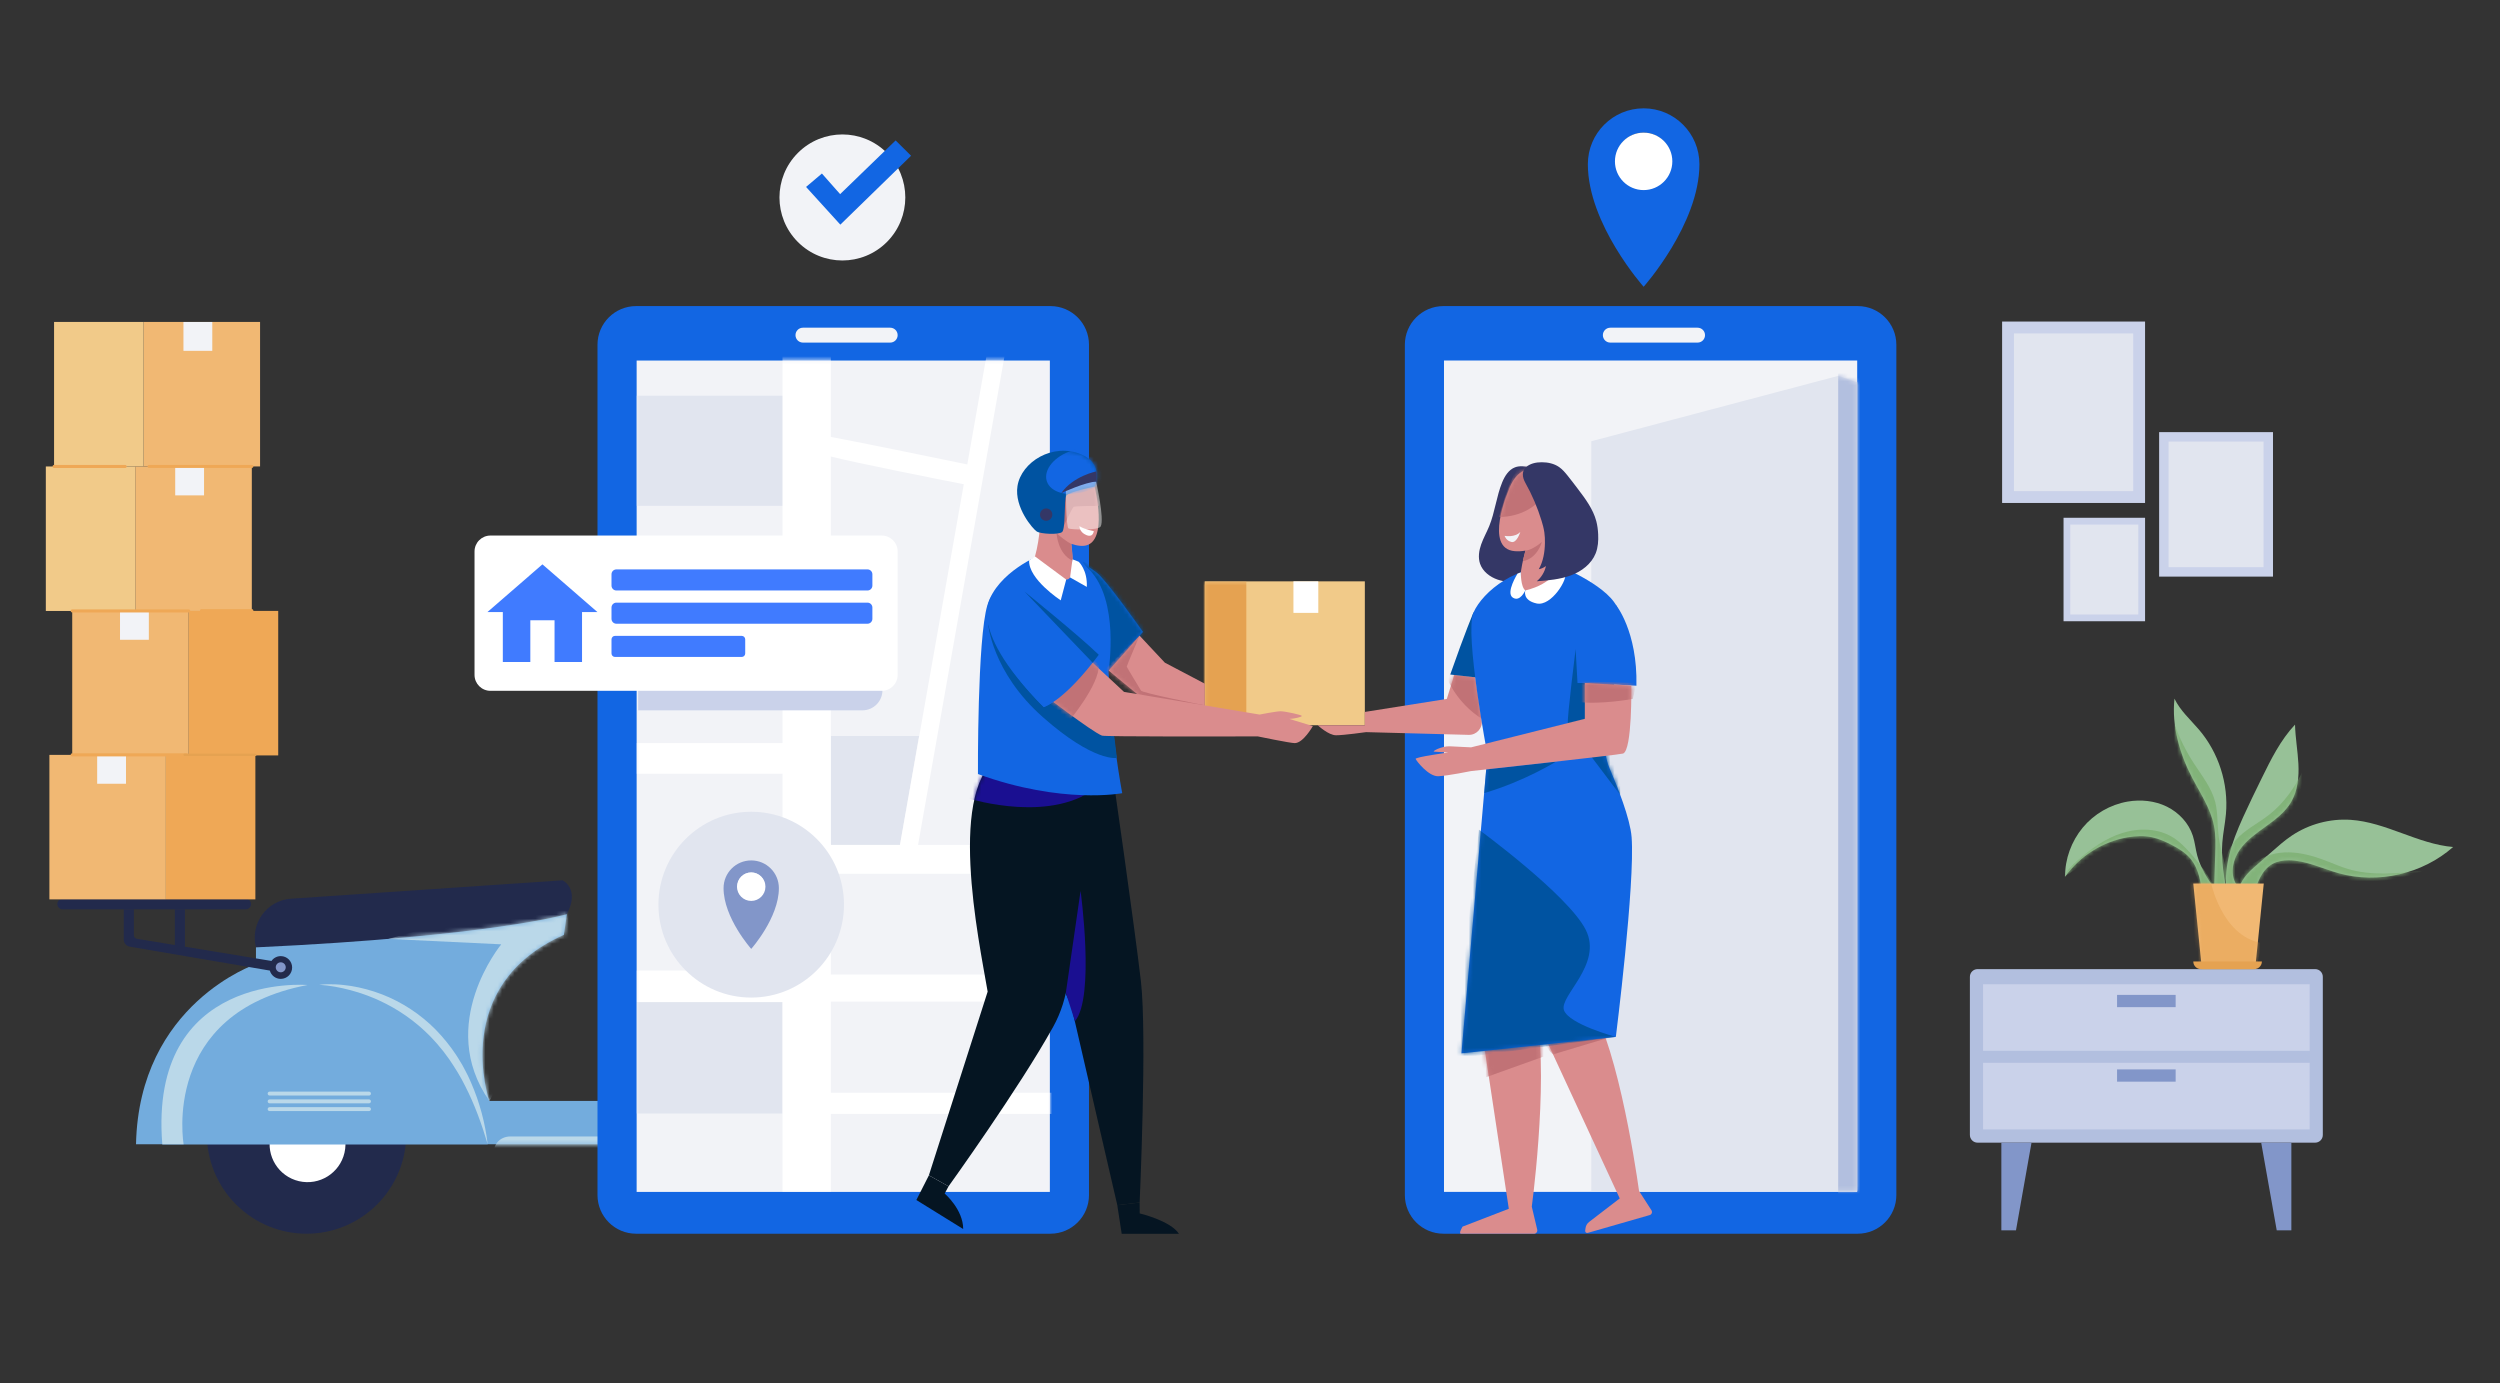
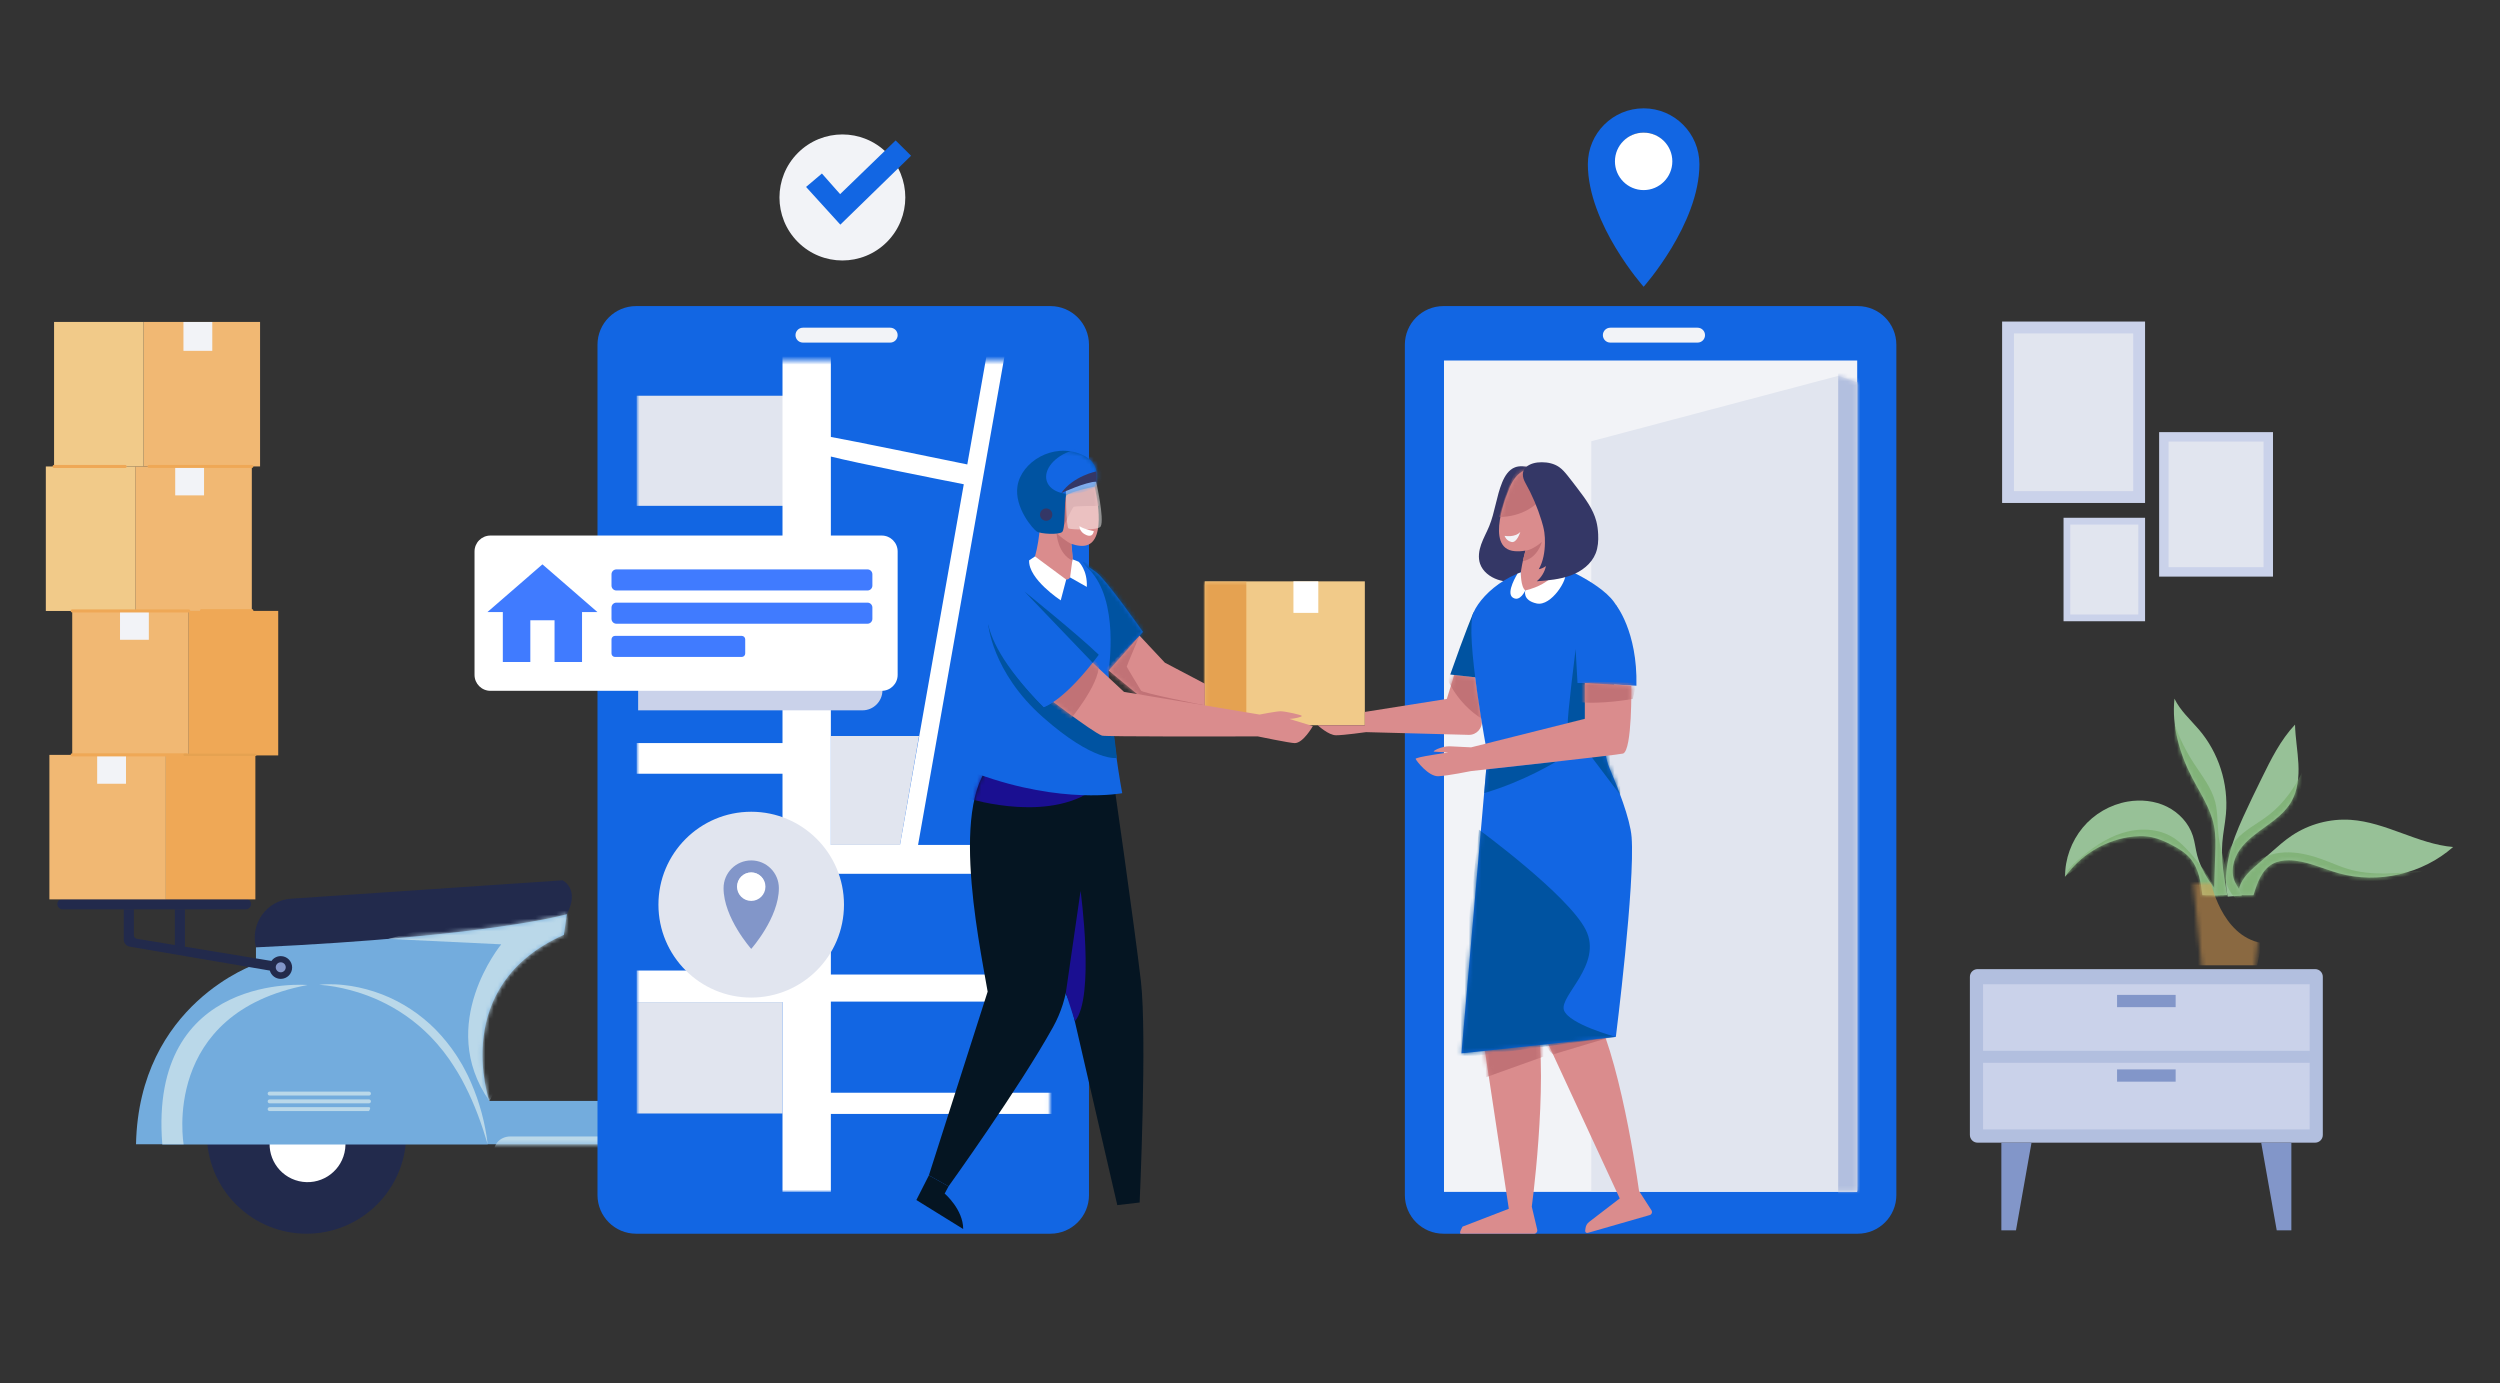
<svg xmlns="http://www.w3.org/2000/svg" width="600" height="332" viewBox="0 0 600 332" fill="none">
  <rect x="0" y="0" width="600" height="332" fill="#333333" stroke="none" />
  <g clip-path="url(#clip0_102_8402)">
    <path d="M445.855 296.091H346.431C341.313 296.091 337.164 291.936 337.164 286.811V82.741C337.164 77.616 341.313 73.461 346.433 73.461H445.857C450.975 73.461 455.124 77.616 455.124 82.741V286.811C455.124 291.936 450.975 296.091 445.855 296.091Z" fill="#1266E3" />
    <path d="M445.731 86.523H346.559V286.051H445.731V86.523Z" fill="#F2F3F7" />
    <path d="M407.422 82.223H386.472C385.485 82.223 384.688 81.422 384.688 80.436C384.688 79.448 385.488 78.648 386.472 78.648H407.422C408.409 78.648 409.207 79.45 409.207 80.436C409.207 81.424 408.406 82.223 407.422 82.223Z" fill="#F2F3F7" />
    <path d="M90.494 289.071C99.84 279.712 99.84 264.538 90.494 255.179C81.149 245.82 65.997 245.82 56.652 255.179C47.306 264.538 47.306 279.712 56.652 289.071C65.997 298.43 81.149 298.43 90.494 289.071Z" fill="#222A4C" />
    <path d="M82.677 276.657C83.812 271.751 80.761 266.852 75.863 265.715C70.964 264.578 66.072 267.633 64.937 272.539C63.801 277.445 66.852 282.344 71.751 283.481C76.65 284.618 81.541 281.563 82.677 276.657Z" fill="white" />
    <path d="M61.432 227.364C59.973 221.688 64.017 216.08 69.856 215.686L134.99 211.273C134.99 211.273 139.27 213.231 136.047 219.402C136.047 219.402 81.391 231.453 61.432 227.364Z" fill="#222A4C" />
    <path d="M149.393 274.63H32.643C33.35 240.838 61.431 231.384 61.431 231.384V227.368C118.117 224.718 136.045 219.406 136.045 219.406L135.338 224.358C107.782 236.623 117.44 264.221 117.44 264.221H149.677L149.393 274.632V274.63Z" fill="#73ACDD" />
    <mask id="mask0_102_8402" style="mask-type:luminance" maskUnits="userSpaceOnUse" x="32" y="219" width="118" height="56">
      <path d="M149.399 274.638H32.648C33.355 240.846 61.437 231.392 61.437 231.392V227.376C118.123 224.726 136.051 219.414 136.051 219.414L135.344 224.366C107.788 236.631 117.445 264.228 117.445 264.228H149.683L149.399 274.64V274.638Z" fill="white" />
    </mask>
    <g mask="url(#mask0_102_8402)">
      <path d="M93.227 225.337L120.301 226.639C120.301 226.639 104.521 245.764 117.446 264.22L141.333 223.024L138.311 212.539L93.229 225.335" fill="#BAD8E9" />
      <path d="M118.568 276.165H168.666L168.545 272.75H122.483C121.278 272.75 120.098 273.244 119.339 274.178C118.871 274.754 118.571 275.425 118.571 276.165H118.568Z" fill="#BAD8E9" />
    </g>
    <path d="M38.954 274.63C38.26 258.292 43.216 240.227 66.562 236.976C110.142 230.909 117.044 274.632 117.044 274.632H38.954V274.63Z" fill="#73ACDD" />
    <path d="M44.072 274.629C44.072 274.629 38.509 243.095 73.813 236.403C73.813 236.403 35.617 233.154 38.952 274.629H44.072Z" fill="#BAD8E9" />
    <path d="M64.711 262.935H88.557C88.816 262.935 89.028 262.723 89.028 262.463C89.028 262.204 88.816 261.992 88.557 261.992H64.711C64.452 261.992 64.24 262.204 64.24 262.463C64.24 262.723 64.452 262.935 64.711 262.935Z" fill="#BAD8E9" />
    <path d="M64.711 264.802H88.557C88.816 264.802 89.028 264.59 89.028 264.331C89.028 264.071 88.816 263.859 88.557 263.859H64.711C64.452 263.859 64.24 264.071 64.24 264.331C64.24 264.59 64.452 264.802 64.711 264.802Z" fill="#BAD8E9" />
-     <path d="M64.711 266.661H88.557C88.816 266.661 89.028 266.45 89.028 266.19C89.028 265.93 88.816 265.719 88.557 265.719H64.711C64.452 265.719 64.24 265.93 64.24 266.19C64.24 266.45 64.452 266.661 64.711 266.661Z" fill="#BAD8E9" />
+     <path d="M64.711 266.661H88.557C89.028 265.93 88.816 265.719 88.557 265.719H64.711C64.452 265.719 64.24 265.93 64.24 266.19C64.24 266.45 64.452 266.661 64.711 266.661Z" fill="#BAD8E9" />
    <path d="M76.635 236.343C77.894 236.193 79.17 236.188 80.443 236.243C80.761 236.25 81.079 236.277 81.398 236.3C81.716 236.32 82.034 236.352 82.35 236.389C82.987 236.448 83.619 236.541 84.251 236.632C86.774 237.047 89.268 237.714 91.671 238.645C96.48 240.503 100.906 243.415 104.55 247.099C106.353 248.957 107.999 250.967 109.427 253.119C109.618 253.378 109.775 253.663 109.945 253.936L110.448 254.762L110.948 255.589C111.118 255.862 111.252 256.156 111.405 256.44L112.296 258.153C112.451 258.435 112.564 258.738 112.698 259.027L113.087 259.908C115.133 264.616 116.454 269.593 117.047 274.632C115.608 269.773 113.896 265.033 111.621 260.605C110.523 258.371 109.202 256.267 107.813 254.227L106.717 252.736L106.442 252.363L106.146 252.007L105.555 251.297L104.971 250.582C104.773 250.345 104.557 250.127 104.35 249.899L103.725 249.221C103.514 248.998 103.316 248.761 103.089 248.554C99.628 245.059 95.545 242.197 91.048 240.139L90.205 239.754C89.921 239.631 89.632 239.519 89.346 239.401C89.059 239.285 88.773 239.164 88.484 239.055L87.611 238.734C87.031 238.508 86.436 238.333 85.844 238.137C85.251 237.953 84.649 237.789 84.049 237.623C81.636 236.985 79.165 236.523 76.639 236.348L76.635 236.343Z" fill="#BAD8E9" />
    <path d="M15.018 218.238H58.979C59.675 218.238 60.241 217.674 60.241 216.975C60.241 216.278 59.677 215.711 58.979 215.711H15.018C14.322 215.711 13.756 216.276 13.756 216.975C13.756 217.671 14.32 218.238 15.018 218.238Z" fill="#222A4C" />
    <path d="M32.125 218.242V224.44C32.125 224.87 32.434 225.237 32.857 225.309L41.962 226.808V218.242H44.388V227.208L65.153 230.626C65.647 229.927 66.461 229.467 67.382 229.467C68.889 229.467 70.112 230.692 70.112 232.201C70.112 233.711 68.891 234.933 67.382 234.933C66.129 234.933 65.076 234.089 64.756 232.937L31.152 227.201C30.313 227.058 29.699 226.329 29.699 225.478V218.242H32.12H32.125Z" fill="#222A4C" />
    <path d="M66.182 232.153C66.182 232.816 66.718 233.353 67.38 233.353C68.041 233.353 68.578 232.816 68.578 232.153C68.578 231.49 68.041 230.953 67.38 230.953C66.718 230.953 66.182 231.49 66.182 232.153Z" fill="#8296C9" />
    <path d="M39.814 181.172H11.855V215.852H39.814V181.172Z" fill="#F1B873" />
    <path d="M61.29 181.172H39.81V215.852H61.29V181.172Z" fill="#EFA856" />
    <path d="M30.24 181.172H23.322V188.1H30.24V181.172Z" fill="#F2F3F7" />
    <path d="M45.293 146.617H17.334V181.3H45.293V146.617Z" fill="#F1B873" />
    <path d="M66.772 146.617H45.293V181.3H66.772V146.617Z" fill="#EFA856" />
    <path d="M35.721 146.617H28.803V153.545H35.721V146.617Z" fill="#F2F3F7" />
    <path d="M32.475 146.633H60.434L60.434 111.953H32.475V146.633Z" fill="#F1B873" />
    <path d="M10.999 146.633H32.478L32.478 111.953H10.999L10.999 146.633Z" fill="#F1CA89" />
    <path d="M42.051 118.891H48.969V111.962H42.051V118.891Z" fill="#F2F3F7" />
    <path d="M34.457 111.945H62.416L62.416 77.265H34.457V111.945Z" fill="#F1B873" />
    <path d="M12.976 111.945H34.455L34.455 77.265H12.976L12.976 111.945Z" fill="#F1CA89" />
    <path d="M44.029 84.203H50.947V77.275H44.029V84.203Z" fill="#F2F3F7" />
    <path d="M44.773 181.53H17.333C17.131 181.53 16.967 181.366 16.967 181.163C16.967 180.961 17.131 180.797 17.333 180.797H44.773C44.976 180.797 45.139 180.961 45.139 181.163C45.139 181.366 44.976 181.53 44.773 181.53Z" fill="#EFA856" />
    <path d="M45.292 146.991H17.333C17.131 146.991 16.967 146.827 16.967 146.624C16.967 146.422 17.131 146.258 17.333 146.258H45.292C45.494 146.258 45.658 146.422 45.658 146.624C45.658 146.827 45.494 146.991 45.292 146.991Z" fill="#EFA856" />
    <path d="M61.291 181.434H44.293C44.14 181.434 44.018 181.311 44.018 181.158C44.018 181.006 44.14 180.883 44.293 180.883H61.291C61.444 180.883 61.566 181.006 61.566 181.158C61.566 181.311 61.444 181.434 61.291 181.434Z" fill="#E5A251" />
    <path d="M60.442 146.921H48.358C48.156 146.921 47.992 146.757 47.992 146.554C47.992 146.351 48.156 146.188 48.358 146.188H60.442C60.644 146.188 60.808 146.351 60.808 146.554C60.808 146.757 60.644 146.921 60.442 146.921Z" fill="#EFA856" />
    <path d="M60.442 112.311H35.768C35.566 112.311 35.402 112.147 35.402 111.945C35.402 111.742 35.566 111.578 35.768 111.578H60.442C60.644 111.578 60.808 111.742 60.808 111.945C60.808 112.147 60.644 112.311 60.442 112.311Z" fill="#EFA856" />
    <path d="M30.043 112.319H12.983C12.781 112.319 12.617 112.155 12.617 111.952C12.617 111.75 12.781 111.586 12.983 111.586H30.043C30.245 111.586 30.409 111.75 30.409 111.952C30.409 112.155 30.245 112.319 30.043 112.319Z" fill="#EFA856" />
    <path d="M252.089 296.091H152.665C147.547 296.091 143.398 291.936 143.398 286.811V82.741C143.398 77.616 147.547 73.461 152.667 73.461H252.092C257.209 73.461 261.358 77.616 261.358 82.741V286.811C261.358 291.936 257.209 296.091 252.089 296.091Z" fill="#1266E3" />
-     <path d="M251.965 86.531H152.793V286.059H251.965V86.531Z" fill="#F2F3F7" />
    <mask id="mask1_102_8402" style="mask-type:luminance" maskUnits="userSpaceOnUse" x="152" y="86" width="100" height="201">
      <path d="M251.969 86.531H152.797V286.059H251.969V86.531Z" fill="white" />
    </mask>
    <g mask="url(#mask1_102_8402)">
      <path d="M152.797 240.5H187.801V267.239H152.797V240.5Z" fill="#E1E5EF" />
      <path d="M199.406 176.641H220.57L215.998 202.778H199.406V176.641Z" fill="#E1E5EF" />
      <path d="M190.925 94.977H152.797V121.401H190.925V94.977Z" fill="#E1E5EF" />
      <path d="M254.513 240.387V233.886H199.407V209.711H252.574V202.778H220.334L241.293 84.294L237.087 83.547L232.149 111.465C224.899 109.971 204.422 105.764 199.407 104.865V85.348H187.801V178.339H152.797V185.7H187.801V232.921H152.797V240.491H187.801V286.052H199.407V267.337H254.304V262.253H199.407V240.384H254.513V240.387ZM231.308 116.224L215.996 202.781H199.407V109.568C205.409 111.094 225.297 115.04 231.308 116.224Z" fill="white" />
    </g>
    <path d="M213.652 82.223H192.703C191.716 82.223 190.918 81.422 190.918 80.436C190.918 79.448 191.718 78.648 192.703 78.648H213.652C214.639 78.648 215.437 79.45 215.437 80.436C215.437 81.424 214.637 82.223 213.652 82.223Z" fill="#F2F3F7" />
    <path d="M212.852 58.085C218.749 52.179 218.749 42.603 212.852 36.696C206.954 30.79 197.392 30.79 191.495 36.696C185.597 42.603 185.597 52.179 191.495 58.085C197.392 63.991 206.954 63.991 212.852 58.085Z" fill="#F2F3F7" />
    <path d="M197.259 41.646L201.629 46.593L214.948 33.703L218.657 37.378L201.68 53.915L193.455 44.865L197.259 41.646Z" fill="#1266E3" />
    <path d="M266.634 182.93C266.634 182.93 272.323 222.494 273.823 235.528C275.321 248.561 273.516 288.603 273.516 288.603L268.148 289.229L257.065 241.236C257.065 241.236 234.847 195.611 248.961 183.278L266.634 182.932V182.93Z" fill="#051522" />
-     <path d="M268.146 289.235L273.514 288.609L273.53 291.219C273.53 291.219 280.862 292.94 282.949 296.105H269.208L268.146 289.235Z" fill="#051522" />
    <path d="M240.615 181.125C226.915 188.231 234.933 225.643 237.036 237.995L222.93 282.083L227.652 284.717C227.652 284.717 244.602 261.155 252.737 246.487C254.658 243.024 255.856 239.208 256.283 235.27C258.202 217.531 261.292 182.864 261.292 182.864L240.617 181.125H240.615Z" fill="#051522" />
    <mask id="mask2_102_8402" style="mask-type:luminance" maskUnits="userSpaceOnUse" x="222" y="181" width="40" height="104">
      <path d="M240.613 181.125C226.913 188.231 234.931 225.643 237.034 237.995L222.928 282.083L227.65 284.717C227.65 284.717 244.6 261.155 252.735 246.487C254.656 243.024 255.854 239.208 256.281 235.27C258.2 217.531 261.29 182.864 261.29 182.864L240.615 181.125H240.613Z" fill="white" />
    </mask>
    <g mask="url(#mask2_102_8402)">
      <path d="M232.65 191.727C233.066 191.727 252.873 198.016 263.99 188.332L234.824 180.375L232.65 191.725V191.727Z" fill="#1A0F91" />
    </g>
    <path d="M222.931 282.086L227.653 284.72L226.721 286.451C226.721 286.451 231.166 290.257 231.166 294.968L219.926 288.003L222.931 282.088V282.086Z" fill="#051522" />
    <path d="M255.801 238.281L259.338 213.812C259.338 213.812 262.837 239.392 257.983 245.082L255.801 238.279V238.281Z" fill="#1A0F91" />
    <path d="M274.307 151.657C274.307 151.657 265.354 138.939 263.14 137.382C263.122 137.37 263.106 137.357 263.09 137.343C263.085 137.341 263.081 137.336 263.076 137.331C259.661 134.656 255.346 133.115 250.784 133.149L249.745 133.158C249.745 133.158 239.437 137.168 236.984 145.202C234.531 153.237 234.706 185.77 234.706 185.77C255.001 193.14 269.33 190.367 269.33 190.367C269.33 190.367 266.368 174.598 266.063 160.924L274.307 151.657Z" fill="#1266E3" />
    <mask id="mask3_102_8402" style="mask-type:luminance" maskUnits="userSpaceOnUse" x="234" y="133" width="41" height="58">
      <path d="M274.309 151.657C274.309 151.657 265.356 138.939 263.142 137.382C263.124 137.37 263.108 137.357 263.092 137.343C263.087 137.341 263.083 137.336 263.078 137.331C259.663 134.656 255.348 133.115 250.786 133.149L249.747 133.158C249.747 133.158 239.439 137.168 236.986 145.202C234.533 153.237 234.708 185.77 234.708 185.77C255.003 193.14 269.332 190.367 269.332 190.367C269.332 190.367 266.37 174.598 266.065 160.924L274.309 151.657Z" fill="white" />
    </mask>
    <g mask="url(#mask3_102_8402)">
      <path d="M266.065 160.923C266.065 160.923 268.795 144.088 261.339 136.614C257.13 132.395 263.36 136.878 263.36 136.878C263.36 136.878 272.594 144.546 276.45 151.231C276.45 151.231 270.137 160.39 266.065 160.923Z" fill="#0053A1" />
    </g>
    <path d="M259.231 130.995C266.184 131.664 262.949 118.044 262.949 118.044C261.391 109.055 252.773 111.444 250.181 116.428C249.34 118.046 249.269 120.077 249.792 122.108C249.76 125.435 249.437 130.892 247.871 135.198C247.871 135.198 252.491 139.045 255.894 139.105C257.783 139.136 257.631 134.583 257.122 130.521C257.797 130.76 258.499 130.926 259.231 130.995Z" fill="#DA8C8D" />
    <mask id="mask4_102_8402" style="mask-type:luminance" maskUnits="userSpaceOnUse" x="247" y="111" width="17" height="29">
      <path d="M259.235 130.979C266.188 131.648 262.952 118.029 262.952 118.029C261.395 109.04 252.777 111.428 250.185 116.412C249.344 118.031 249.273 120.062 249.796 122.093C249.764 125.419 249.441 130.877 247.875 135.182C247.875 135.182 252.495 139.03 255.898 139.089C257.787 139.121 257.635 134.567 257.126 130.505C257.801 130.745 258.503 130.911 259.235 130.979Z" fill="white" />
    </mask>
    <g mask="url(#mask4_102_8402)">
      <path d="M263.773 121.404C263.773 121.404 258.112 121.418 257.701 121.643C257.289 121.869 255.05 126.805 255.05 126.805C255.05 126.805 253.8 117.147 254.366 115.945C254.932 114.742 263.401 114.219 263.401 114.219L263.776 121.404H263.773Z" fill="#C17276" />
    </g>
    <path d="M257.124 130.532C257.124 130.532 256.08 130.186 253.57 127.969C253.57 127.969 253.795 132.903 257.449 134.592C257.449 134.592 257.228 131.334 257.124 130.532Z" fill="#C17276" />
    <path d="M262.502 127.465C262.502 127.465 260.372 127.108 259.065 126.281C259.065 126.281 259.015 127.702 260.706 128.408C262.397 129.116 262.502 127.463 262.502 127.463V127.465Z" fill="white" />
    <path d="M262.658 116.767C262.658 116.767 256.447 118.049 255.902 118.964C255.356 119.88 255.759 126.947 254.915 127.678C254.072 128.409 249.775 128.135 248.863 127.589C247.949 127.042 243.384 121.801 244.196 116.651C245.101 110.904 252.633 106.146 259.544 109.065C265.152 111.435 262.658 116.77 262.658 116.77V116.767Z" fill="#0053A1" />
    <mask id="mask5_102_8402" style="mask-type:luminance" maskUnits="userSpaceOnUse" x="244" y="108" width="20" height="21">
      <path d="M262.656 116.767C262.656 116.767 256.445 118.049 255.9 118.964C255.354 119.88 255.757 126.947 254.913 127.678C254.07 128.409 249.773 128.135 248.861 127.589C247.947 127.042 243.382 121.801 244.194 116.651C245.099 110.904 252.631 106.146 259.542 109.065C265.15 111.435 262.656 116.77 262.656 116.77V116.767Z" fill="white" />
    </mask>
    <g mask="url(#mask5_102_8402)">
      <path d="M260.354 118.021C264.547 116.71 267.256 113.438 266.407 110.712C265.557 107.986 261.469 106.839 257.277 108.15C253.084 109.461 250.374 112.733 251.224 115.459C252.074 118.185 256.162 119.332 260.354 118.021Z" fill="#1266E3" />
    </g>
    <path opacity="0.46" d="M255.799 117.259C255.799 117.259 255.812 126.564 256.458 126.84C257.104 127.115 263.613 127.37 264.163 126.35C265.127 124.554 263.049 115.547 263.049 115.547C263.049 115.547 258.825 115.561 255.801 117.261L255.799 117.259Z" fill="white" />
    <path d="M252.542 123.741C252.413 124.549 251.654 125.102 250.846 124.973C250.039 124.843 249.487 124.082 249.617 123.274C249.746 122.466 250.505 121.913 251.313 122.042C252.12 122.172 252.672 122.933 252.542 123.741Z" fill="#343766" />
    <path d="M254.707 118.335C254.707 118.335 260.586 115.64 263.18 115.576C263.18 115.576 263.314 113.839 263.141 113.133C263.141 113.133 257.612 114.212 254.707 118.335Z" fill="#343766" />
    <path d="M248.396 133.541L255.891 139.097L254.575 144.083C254.575 144.083 246.777 138.999 246.989 134.486L248.396 133.539V133.541Z" fill="white" />
    <path d="M256.818 138.581C256.818 138.581 257.362 134.271 257.428 134.251C257.494 134.228 258.905 134.833 258.905 134.833C258.905 134.833 261.022 136.81 260.836 140.858L256.818 138.583V138.581Z" fill="white" />
    <path d="M327.561 139.523H289.145V174.056H327.561V139.523Z" fill="#F1CA89" />
    <mask id="mask6_102_8402" style="mask-type:luminance" maskUnits="userSpaceOnUse" x="289" y="139" width="39" height="36">
      <path d="M327.563 139.531H289.146V174.063H327.563V139.531Z" fill="white" />
    </mask>
    <g mask="url(#mask6_102_8402)">
      <path d="M299.118 139.531H288.838V174.708H299.118V139.531Z" fill="#E5A251" />
    </g>
    <path d="M316.391 139.523H310.426V147.092H316.391V139.523Z" fill="white" />
    <path d="M273.499 152.562L279.567 159.042L289.142 164.079V170.602L274.304 167.733L266.062 160.923L273.499 152.562Z" fill="#DA8C8D" />
    <mask id="mask7_102_8402" style="mask-type:luminance" maskUnits="userSpaceOnUse" x="266" y="152" width="24" height="19">
      <path d="M273.497 152.555L279.565 159.034L289.141 164.071V170.594L274.302 167.725L266.061 160.915L273.497 152.555Z" fill="white" />
    </mask>
    <g mask="url(#mask7_102_8402)">
      <path d="M289.142 169.28C289.142 169.28 274.121 166.334 273.826 165.742C273.53 165.15 270.425 160.191 270.425 159.968C270.425 159.745 273.498 152.555 273.498 152.555L264.555 161.191C264.555 161.191 271.682 167.563 272.421 167.727C273.16 167.891 289.142 169.28 289.142 169.28Z" fill="#C17276" />
    </g>
    <path d="M252.803 168.479L250.52 169.706C250.52 169.706 240.319 160.153 237.125 149.57C237.125 149.57 237.98 161.253 250.295 172.129C262.61 183.005 268.055 181.905 268.055 181.905L267.334 175.931L252.803 168.479Z" fill="#0053A1" />
    <path d="M309.446 172.534C310.462 172.534 312.492 172.076 312.44 171.821C312.39 171.566 308.429 170.704 307.363 170.704C306.297 170.704 302.291 171.494 302.291 171.494L269.763 166.054L260.182 157.141L249.697 166.129C249.697 166.129 262.067 175.646 264.481 176.555C265.177 176.817 295.337 176.767 301.83 176.728C301.83 176.728 309.591 178.344 310.741 178.347C312.785 178.351 315.079 174.264 315.079 174.264L309.443 172.536L309.446 172.534Z" fill="#DA8C8D" />
    <mask id="mask8_102_8402" style="mask-type:luminance" maskUnits="userSpaceOnUse" x="249" y="157" width="67" height="22">
      <path d="M309.446 172.542C310.462 172.542 312.492 172.084 312.44 171.829C312.39 171.574 308.429 170.711 307.363 170.711C306.297 170.711 302.291 171.501 302.291 171.501L269.763 166.062L260.182 157.148L249.697 166.137C249.697 166.137 262.067 175.654 264.481 176.563C265.177 176.825 295.337 176.774 301.83 176.736C301.83 176.736 309.591 178.352 310.741 178.355C312.785 178.359 315.079 174.272 315.079 174.272L309.443 172.544L309.446 172.542Z" fill="white" />
    </mask>
    <g mask="url(#mask8_102_8402)">
      <path d="M256.52 173.099C256.52 173.099 263.968 164.244 263.702 159.531L260.085 155.891L248.463 165.458L256.52 173.099Z" fill="#C17276" />
    </g>
    <path d="M238.472 142.505C238.472 142.505 230.438 149.575 250.521 169.706C250.521 169.706 255.334 168.363 263.705 157.136C263.705 157.136 246.634 134.71 238.472 142.505Z" fill="#1266E3" />
    <path d="M262.241 159.057L245.881 141.977C245.881 141.977 258.928 152.502 263.705 157.145L262.241 159.055V159.057Z" fill="#0053A1" />
    <path d="M555.635 232.586H474.615C473.599 232.586 472.775 233.411 472.775 234.428V272.396C472.775 273.413 473.599 274.238 474.615 274.238H555.635C556.651 274.238 557.475 273.413 557.475 272.396V234.428C557.475 233.411 556.651 232.586 555.635 232.586Z" fill="#B2BFDF" />
    <path d="M554.322 236.219H475.934V252.197H554.322V236.219Z" fill="#CAD2EA" />
    <path d="M554.322 255.078H475.934V271.057H554.322V255.078Z" fill="#CAD2EA" />
    <path d="M480.324 274.234V295.283H483.834L487.565 274.234H480.324Z" fill="#8296C9" />
    <path d="M549.925 274.234V295.283H546.414L542.684 274.234H549.925Z" fill="#8296C9" />
    <path d="M522.155 256.656H508.094V259.6H522.155V256.656Z" fill="#8296C9" />
    <path d="M522.155 238.773H508.094V241.717H522.155V238.773Z" fill="#8296C9" />
    <path d="M537.222 214.843H540.841C541.721 211.926 542.817 208.707 545.507 207.286C546.643 206.685 547.955 206.48 549.24 206.48C553.425 206.473 557.317 208.47 561.35 209.593C570.76 212.209 581.42 209.754 588.743 203.281C580.27 202.557 572.613 197.316 564.128 196.758C559.202 196.435 554.182 197.776 550.072 200.517C548.394 201.635 546.875 202.972 545.361 204.304C543.852 205.631 542.342 206.958 540.832 208.286C538.875 210.007 537.068 212.241 537.222 214.845V214.843Z" fill="#97C197" />
    <mask id="mask9_102_8402" style="mask-type:luminance" maskUnits="userSpaceOnUse" x="537" y="196" width="52" height="19">
      <path d="M537.222 214.827H540.841C541.721 211.911 542.817 208.691 545.507 207.271C546.643 206.67 547.955 206.465 549.24 206.465C553.425 206.458 557.317 208.455 561.35 209.577C570.76 212.193 581.42 209.739 588.743 203.266C580.27 202.542 572.613 197.3 564.128 196.743C559.202 196.419 554.182 197.76 550.072 200.502C548.394 201.62 546.875 202.956 545.361 204.288C543.852 205.615 542.342 206.943 540.832 208.27C538.875 209.991 537.068 212.225 537.222 214.83V214.827Z" fill="white" />
    </mask>
    <g mask="url(#mask9_102_8402)">
      <path d="M542.055 206.406C544.524 204.865 547.55 204.384 550.451 204.619C553.352 204.853 556.157 205.762 558.867 206.823C560.316 207.39 561.748 208.004 563.235 208.467C569.148 210.306 575.509 209.632 581.663 208.94C573.94 212.276 565.183 211.87 556.899 210.427C553.923 209.908 550.874 209.282 547.912 209.876C544.952 210.47 542.064 212.654 541.712 215.657L535.369 215.632C535.806 214.423 536.267 213.783 536.758 212.594C537.283 211.324 537.845 210.053 538.663 208.949C539.482 207.845 540.891 207.13 542.058 206.401L542.055 206.406Z" fill="#82B379" />
    </g>
    <path d="M532.756 214.854H528.569C528.219 211.826 527.734 208.622 525.838 206.236C524.633 204.72 522.935 203.681 521.221 202.787C519.709 201.997 518.138 201.286 516.469 200.936C514.56 200.535 512.575 200.619 510.652 200.949C504.668 201.976 499.141 205.46 495.631 210.423C495.561 206.179 497.15 201.901 499.853 198.632C502.556 195.362 506.448 193.103 510.624 192.382C513.798 191.833 517.158 192.172 520.05 193.593C522.94 195.014 525.318 197.557 526.295 200.628C526.782 202.158 526.923 203.777 527.339 205.33C528.298 208.904 530.463 211.953 532.756 214.856V214.854Z" fill="#97C197" />
    <mask id="mask10_102_8402" style="mask-type:luminance" maskUnits="userSpaceOnUse" x="495" y="192" width="38" height="23">
      <path d="M532.756 214.846H528.569C528.219 211.818 527.734 208.614 525.838 206.228C524.633 204.712 522.935 203.674 521.221 202.779C519.709 201.989 518.138 201.278 516.469 200.928C514.56 200.527 512.575 200.611 510.652 200.941C504.668 201.968 499.141 205.452 495.631 210.415C495.561 206.171 497.15 201.893 499.853 198.624C502.556 195.354 506.448 193.096 510.624 192.374C513.798 191.825 517.158 192.164 520.05 193.585C522.94 195.006 525.318 197.549 526.295 200.62C526.782 202.15 526.923 203.769 527.339 205.322C528.298 208.897 530.463 211.945 532.756 214.848V214.846Z" fill="white" />
    </mask>
    <g mask="url(#mask10_102_8402)">
      <path d="M495.359 210.493C496.03 208.892 497.326 207.649 498.629 206.506C501.811 203.713 505.337 201.178 509.377 199.91C513.417 198.642 518.053 198.779 521.624 201.053C523.22 202.069 524.541 203.46 525.794 204.878C528.736 208.209 531.455 211.886 532.714 216.151H527.77C528.258 213.66 527.667 211.06 526.453 208.831C525.239 206.602 523.227 204.819 520.872 203.881C519.008 203.139 516.98 202.925 514.977 202.815C512.635 202.688 510.253 202.697 507.986 203.31C505.431 203.999 503.144 205.42 500.922 206.861C499.026 208.091 497.217 209.204 495.359 210.491V210.493Z" fill="#82B379" />
    </g>
    <path d="M531.337 214.901C531.441 211.622 531.546 208.346 531.65 205.067C531.723 202.758 531.796 200.425 531.35 198.159C530.536 194.02 528.076 190.432 526.126 186.691C523.082 180.851 521.192 174.232 521.87 167.68C523.257 170.553 525.669 172.68 527.745 175.104C532.473 180.628 534.867 188.096 534.228 195.345C534.024 197.663 533.526 199.949 533.353 202.269C533.037 206.479 533.794 210.686 534.547 214.839L531.334 214.903L531.337 214.901Z" fill="#97C197" />
    <mask id="mask11_102_8402" style="mask-type:luminance" maskUnits="userSpaceOnUse" x="521" y="167" width="14" height="48">
      <path d="M531.337 214.901C531.441 211.622 531.546 208.346 531.65 205.067C531.723 202.758 531.796 200.425 531.35 198.159C530.536 194.02 528.076 190.432 526.126 186.691C523.082 180.851 521.192 174.232 521.87 167.68C523.257 170.553 525.669 172.68 527.745 175.104C532.473 180.628 534.867 188.096 534.228 195.345C534.024 197.663 533.526 199.949 533.353 202.269C533.037 206.479 533.794 210.686 534.547 214.839L531.334 214.903L531.337 214.901Z" fill="white" />
    </mask>
    <g mask="url(#mask11_102_8402)">
      <path d="M535.006 215.244C535.369 210.16 532.985 205.294 532.414 200.228C532.125 197.667 532.3 195.044 531.671 192.546C530.791 189.058 528.445 186.169 526.494 183.148C524.614 180.236 523.061 177.11 521.874 173.852C521.94 175.632 521.815 177.337 521.881 179.118C521.915 180.022 521.949 180.928 522.099 181.818C522.427 183.751 523.288 185.545 524.143 187.31C525.616 190.356 527.087 193.4 528.561 196.447C529.438 198.261 530.325 200.11 530.62 202.102C530.798 203.3 530.757 204.518 530.713 205.729C530.6 208.951 530.488 212.172 530.375 215.392C532.143 215.458 533.235 215.178 535.003 215.246L535.006 215.244Z" fill="#82B379" />
    </g>
    <path d="M534.663 215.189C533.219 208.775 535.615 202.161 538.323 196.171C539.742 193.034 541.258 189.939 542.774 186.848C545.018 182.271 547.314 177.617 550.806 173.906C550.884 177.064 551.452 180.158 551.616 183.314C551.779 186.47 551.466 189.766 549.868 192.489C548.442 194.919 546.13 196.674 543.845 198.318C541.56 199.96 539.191 201.604 537.57 203.908C535.949 206.209 535.211 209.365 536.488 211.874C537.007 212.894 537.843 213.798 537.991 214.934L534.665 215.191L534.663 215.189Z" fill="#97C197" />
    <mask id="mask12_102_8402" style="mask-type:luminance" maskUnits="userSpaceOnUse" x="534" y="173" width="18" height="43">
      <path d="M534.665 215.189C533.221 208.775 535.617 202.161 538.325 196.171C539.744 193.034 541.26 189.939 542.776 186.848C545.02 182.271 547.316 177.617 550.808 173.906C550.886 177.064 551.454 180.158 551.618 183.314C551.781 186.47 551.468 189.766 549.869 192.489C548.444 194.919 546.132 196.674 543.847 198.318C541.562 199.96 539.193 201.604 537.572 203.908C535.951 206.209 535.213 209.365 536.49 211.874C537.009 212.894 537.845 213.798 537.993 214.934L534.667 215.191L534.665 215.189Z" fill="white" />
    </mask>
    <g mask="url(#mask12_102_8402)">
      <path d="M536.903 215.982C534.948 214.233 533.827 211.615 533.788 208.99C533.747 206.365 534.757 203.758 536.457 201.759C538.654 199.179 541.827 197.681 544.505 195.607C548.238 192.715 550.985 188.699 552.981 184.414C552.535 188.112 552.046 192.012 549.896 195.049C547.875 197.904 544.678 199.634 541.734 201.52C540.488 202.317 539.229 203.205 538.506 204.495C537.981 205.431 537.78 206.515 537.665 207.583C537.344 210.559 537.644 213.6 538.538 216.458C538.101 216.248 537.387 215.936 536.905 215.982H536.903Z" fill="#82B379" />
    </g>
-     <path d="M541.235 232.586H528.456L526.387 212.047H543.303L541.235 232.586Z" fill="#F1B873" />
    <mask id="mask13_102_8402" style="mask-type:luminance" maskUnits="userSpaceOnUse" x="526" y="212" width="18" height="21">
      <path d="M541.235 232.594H528.456L526.387 212.055H543.303L541.235 232.594Z" fill="white" />
    </mask>
    <g mask="url(#mask13_102_8402)">
      <path opacity="0.49" d="M530.509 211.273C530.509 211.273 532.984 224.656 542.851 226.341L541.707 231.687H527.335L525.264 211.697L530.509 211.276V211.273Z" fill="#E5A251" />
    </g>
-     <path d="M541.025 232.586H528.214C527.205 232.586 526.389 231.766 526.389 230.758H542.853C542.853 231.769 542.034 232.586 541.027 232.586H541.025Z" fill="#E5A251" />
    <path d="M153.152 159.82H211.788V165.667C211.788 168.324 209.635 170.481 206.984 170.481H153.155V159.82H153.152Z" fill="#CAD2EA" />
    <path d="M211.617 128.531H117.706C115.597 128.531 113.887 130.244 113.887 132.356V161.973C113.887 164.085 115.597 165.798 117.706 165.798H211.617C213.727 165.798 215.437 164.085 215.437 161.973V132.356C215.437 130.244 213.727 128.531 211.617 128.531Z" fill="white" />
    <path d="M130.183 135.445L116.975 146.9H120.678V158.88H127.278V148.862H133.091V158.88H139.689V146.9H143.392L130.183 135.445Z" fill="#407BFF" />
    <path d="M208.199 136.656H147.933C147.285 136.656 146.76 137.182 146.76 137.831V140.543C146.76 141.192 147.285 141.718 147.933 141.718H208.199C208.847 141.718 209.373 141.192 209.373 140.543V137.831C209.373 137.182 208.847 136.656 208.199 136.656Z" fill="#407BFF" />
    <path d="M208.199 144.633H147.933C147.285 144.633 146.76 145.159 146.76 145.808V148.519C146.76 149.168 147.285 149.694 147.933 149.694H208.199C208.847 149.694 209.373 149.168 209.373 148.519V145.808C209.373 145.159 208.847 144.633 208.199 144.633Z" fill="#407BFF" />
    <path d="M178.013 152.609H147.599C147.135 152.609 146.76 152.986 146.76 153.45V156.831C146.76 157.295 147.135 157.671 147.599 157.671H178.013C178.476 157.671 178.852 157.295 178.852 156.831V153.45C178.852 152.986 178.476 152.609 178.013 152.609Z" fill="#407BFF" />
    <path d="M394.473 26C387.078 26 381.084 32.003 381.084 39.409C381.084 53.803 394.473 68.824 394.473 68.824C394.473 68.824 407.862 53.803 407.862 39.409C407.862 32.003 401.868 26 394.473 26ZM394.473 45.113C390.809 45.113 387.838 42.139 387.838 38.469C387.838 34.799 390.809 31.825 394.473 31.825C398.137 31.825 401.108 34.799 401.108 38.469C401.108 42.139 398.137 45.113 394.473 45.113Z" fill="#1266E3" />
    <path d="M394.473 45.622C398.276 45.622 401.36 42.535 401.36 38.725C401.36 34.916 398.276 31.828 394.473 31.828C390.669 31.828 387.586 34.916 387.586 38.725C387.586 42.535 390.669 45.622 394.473 45.622Z" fill="white" />
    <path d="M514.814 120.711V77.172H480.506V120.711H514.814Z" fill="#CAD2EA" />
    <path d="M511.972 80.023H483.352V117.866H511.972V80.023Z" fill="#E1E5EF" />
    <path d="M545.518 138.387V103.711H518.193V138.387H545.518Z" fill="#CAD2EA" />
    <path d="M543.254 105.977H520.461V136.115H543.254V105.977Z" fill="#E1E5EF" />
    <path d="M514.816 149.099V124.266H495.249V149.099H514.816Z" fill="#CAD2EA" />
    <path d="M513.192 125.891H496.869V147.475H513.192V125.891Z" fill="#E1E5EF" />
    <path d="M445.734 91.758L441.162 90.203L381.902 105.899V285.83H445.731L445.734 91.758Z" fill="#E1E5EF" />
    <mask id="mask14_102_8402" style="mask-type:luminance" maskUnits="userSpaceOnUse" x="381" y="90" width="65" height="196">
      <path d="M445.738 91.758L441.166 90.203L381.906 105.899V285.83H445.735L445.738 91.758Z" fill="white" />
    </mask>
    <g mask="url(#mask14_102_8402)">
      <path d="M449.169 84.867H441.164V288.518H449.169V84.867Z" fill="#B2BFDF" />
    </g>
    <path d="M180.29 239.418C192.587 239.418 202.556 229.435 202.556 217.119C202.556 204.804 192.587 194.82 180.29 194.82C167.992 194.82 158.023 204.804 158.023 217.119C158.023 229.435 167.992 239.418 180.29 239.418Z" fill="url(#paint0_linear_102_8402)" />
    <path d="M180.293 206.5C176.626 206.5 173.654 209.476 173.654 213.148C173.654 220.286 180.293 227.733 180.293 227.733C180.293 227.733 186.931 220.286 186.931 213.148C186.931 209.476 183.96 206.5 180.293 206.5ZM180.293 215.976C178.476 215.976 177.003 214.501 177.003 212.682C177.003 210.862 178.476 209.387 180.293 209.387C182.109 209.387 183.582 210.862 183.582 212.682C183.582 214.501 182.109 215.976 180.293 215.976Z" fill="#8296C9" />
    <path d="M180.292 216.222C182.178 216.222 183.706 214.691 183.706 212.803C183.706 210.914 182.178 209.383 180.292 209.383C178.406 209.383 176.877 210.914 176.877 212.803C176.877 214.691 178.406 216.222 180.292 216.222Z" fill="white" />
    <path d="M349.021 161.992L347.238 167.739L327.557 170.863V174.066H316.27C316.27 174.066 318.816 176.466 320.664 176.466C322.512 176.466 327.853 175.712 327.853 175.712L352.485 176.368C354.397 176.418 355.889 174.726 355.602 172.834L354.045 162.552L349.025 161.994L349.021 161.992Z" fill="#DA8C8D" />
    <mask id="mask15_102_8402" style="mask-type:luminance" maskUnits="userSpaceOnUse" x="316" y="162" width="40" height="15">
      <path d="M349.019 162.008L347.236 167.754L327.555 170.878V174.082H316.268C316.268 174.082 318.814 176.481 320.662 176.481C322.51 176.481 327.851 175.728 327.851 175.728L352.483 176.384C354.395 176.434 355.887 174.742 355.6 172.85L354.043 162.568L349.023 162.01L349.019 162.008Z" fill="white" />
    </mask>
    <g mask="url(#mask15_102_8402)">
      <path d="M347.598 163.419C347.598 163.419 350.669 170.828 358.731 174.077L357.323 161.561L348.055 159.703L347.598 163.419Z" fill="#C17276" />
    </g>
    <path d="M367.094 112.125C365.946 111.902 364.725 111.743 363.627 112.148C362.097 112.715 361.147 114.245 360.526 115.757C359.131 119.147 358.796 122.897 357.407 126.289C356.807 127.758 356.011 129.147 355.484 130.643C354.954 132.138 354.702 133.805 355.218 135.308C355.855 137.163 357.582 138.475 359.437 139.108C361.293 139.738 363.286 139.793 365.244 139.839C365.494 136.922 367.34 134.422 367.972 131.565C368.236 130.369 368.297 129.14 368.356 127.917C368.504 124.898 368.654 121.877 368.615 118.856C368.586 116.622 368.352 113.972 367.097 112.125H367.094Z" fill="#343766" />
    <path d="M393.374 285.84C392.422 279.08 387.682 247.869 380.227 238.594L367.318 241.378L388.734 287.62L381.384 293.264C380.911 293.626 380.604 294.161 380.525 294.751L380.443 295.359C380.395 295.71 380.725 295.992 381.064 295.894L395.93 291.618C396.416 291.477 396.63 290.908 396.357 290.48L393.372 285.837L393.374 285.84Z" fill="#DA8C8D" />
    <mask id="mask16_102_8402" style="mask-type:luminance" maskUnits="userSpaceOnUse" x="367" y="238" width="30" height="58">
      <path d="M393.374 285.84C392.422 279.08 387.682 247.869 380.227 238.594L367.318 241.378L388.734 287.62L381.384 293.264C380.911 293.626 380.604 294.161 380.525 294.751L380.443 295.359C380.395 295.71 380.725 295.992 381.064 295.894L395.93 291.618C396.416 291.477 396.63 290.908 396.357 290.48L393.372 285.837L393.374 285.84Z" fill="white" />
    </mask>
    <g mask="url(#mask16_102_8402)">
      <path d="M372.73 253.057L386.144 249.025L381.901 237.352L367.506 239.421C367.506 239.421 368.488 249.378 372.73 253.057Z" fill="#C17276" />
    </g>
    <path d="M367.503 239.42L354.326 238.594L362.113 290.106L351.02 294.387C351.02 294.387 349.966 296.101 350.643 296.101H368.158C368.674 296.101 369.053 295.619 368.935 295.115L367.628 289.596C368.542 282.832 372.166 250.372 367.505 239.418L367.503 239.42Z" fill="#DA8C8D" />
    <mask id="mask17_102_8402" style="mask-type:luminance" maskUnits="userSpaceOnUse" x="350" y="238" width="20" height="59">
      <path d="M367.507 239.42L354.33 238.594L362.116 290.106L351.024 294.387C351.024 294.387 349.969 296.101 350.647 296.101H368.162C368.678 296.101 369.057 295.619 368.939 295.115L367.632 289.596C368.546 282.832 372.17 250.372 367.509 239.418L367.507 239.42Z" fill="white" />
    </mask>
    <g mask="url(#mask17_102_8402)">
      <path d="M355.204 259.041L372.611 252.805L371.218 237.138L348.061 236.922L355.204 259.041Z" fill="#C17276" />
    </g>
    <path d="M353.642 146.977C353.642 146.977 351.635 151.655 348.059 161.89L358.175 163.014C358.175 163.014 358.93 150.808 353.642 146.977Z" fill="#0053A1" />
    <path d="M387.771 145.102C387.771 145.102 393.034 151.465 392.741 164.573L380.358 163.912C380.358 163.912 378.166 150.655 387.771 145.102Z" fill="#1266E3" />
    <path d="M391.581 200.87C391.243 196.462 388.18 188.778 386.307 184.417C385.375 182.248 385.079 179.862 385.454 177.53C386.743 169.525 389.569 150.718 388.376 146.472C386.85 141.042 374.79 136.076 374.79 136.076C364.082 135.013 355.845 142.06 353.644 146.98C351.441 151.9 356.991 181.155 356.991 181.155L350.748 252.799L387.803 248.849C387.803 248.849 392.445 212.112 391.584 200.87H391.581Z" fill="#1266E3" />
    <mask id="mask18_102_8402" style="mask-type:luminance" maskUnits="userSpaceOnUse" x="350" y="135" width="42" height="118">
      <path d="M391.579 200.862C391.241 196.454 388.178 188.77 386.305 184.41C385.373 182.24 385.077 179.854 385.452 177.522C386.741 169.517 389.567 150.711 388.374 146.464C386.848 141.034 374.788 136.069 374.788 136.069C364.08 135.005 355.843 142.052 353.642 146.972C351.439 151.892 356.989 181.147 356.989 181.147L350.746 252.791L387.801 248.841C387.801 248.841 392.443 212.105 391.582 200.862H391.579Z" fill="white" />
    </mask>
    <g mask="url(#mask18_102_8402)">
      <path d="M380.357 163.919H378.602L378.149 155.781C378.149 155.781 376.069 172.404 376.288 173.545C376.508 174.688 388.837 190.73 388.837 190.73V164.419L380.355 163.919" fill="#0053A1" />
      <path d="M356.683 184.669L373.397 182.805C373.397 182.805 365.942 187.484 356.189 190.348L356.685 184.669" fill="#0053A1" />
      <path d="M375.806 250.486C382.502 249.576 387.801 248.854 387.801 248.854C387.801 248.854 376.589 245.849 375.356 242.456C374.124 239.064 384.748 231.509 380.592 223.183C376.436 214.857 354.936 199.117 354.936 199.117L348.721 254.175C348.721 254.175 364.321 252.051 375.806 250.486Z" fill="#0053A1" />
    </g>
    <path d="M375.173 122.432C375.203 122.259 375.221 122.164 375.221 122.164L375.198 122.175C375.294 121.119 375.205 120.071 374.896 119.09C373.077 113.293 365.35 108.501 362.015 117.783C362.015 117.783 356.033 131.683 363.538 132.279C364.422 132.35 365.281 132.298 366.107 132.147C364.94 136.435 364.065 141.362 366.089 141.685C368.407 142.054 371.677 140.895 372.982 139.823C373.891 139.076 374.675 138.204 374.546 137.029C373.932 131.499 374.68 125.59 375.046 123.229C375.1 122.965 375.144 122.699 375.175 122.435L375.173 122.432Z" fill="#DA8C8D" />
    <mask id="mask19_102_8402" style="mask-type:luminance" maskUnits="userSpaceOnUse" x="359" y="112" width="17" height="30">
      <path d="M375.175 122.432C375.205 122.259 375.223 122.164 375.223 122.164L375.2 122.175C375.296 121.119 375.207 120.071 374.898 119.09C373.079 113.293 365.352 108.501 362.016 117.783C362.016 117.783 356.035 131.683 363.54 132.279C364.424 132.35 365.283 132.298 366.109 132.147C364.942 136.435 364.067 141.362 366.09 141.685C368.409 142.054 371.679 140.895 372.984 139.823C373.893 139.076 374.677 138.204 374.548 137.029C373.934 131.499 374.682 125.59 375.048 123.229C375.102 122.965 375.146 122.699 375.177 122.435L375.175 122.432Z" fill="white" />
    </mask>
    <g mask="url(#mask19_102_8402)">
      <path d="M373.476 113.324C373.476 113.324 371.055 123.941 359.758 124.093C359.758 124.093 362.861 112.11 365.651 111.031L373.476 113.324Z" fill="#C17276" />
    </g>
    <path d="M366.099 132.139C366.099 132.139 367.468 132.211 370.051 130.078C370.051 130.078 369.039 133.999 365.477 134.7C365.477 134.7 366.061 132.273 366.102 132.139H366.099Z" fill="#C17276" />
    <path d="M361.104 128.606C361.104 128.606 363.607 129.082 364.875 127.656C364.875 127.656 364.068 130.361 362.763 130.076C361.458 129.794 361.102 128.606 361.102 128.606H361.104Z" fill="#F2F3F7" />
    <path d="M366.082 141.693C366.082 141.693 365.271 144.075 368.804 144.833C372.337 145.591 376.44 138.843 375.617 137.463C374.792 136.083 374.424 135.773 374.424 135.773C374.424 135.773 372.91 140.111 366.085 141.693H366.082Z" fill="white" />
    <path d="M366.081 141.692C366.081 141.692 364.801 144.597 363.057 143.416C361.315 142.234 364.214 137.667 364.214 137.667L364.994 137.359C364.994 137.359 364.948 140.882 366.081 141.692Z" fill="white" />
    <path d="M391.519 164.567L380.356 163.906V172.515L353.063 179.363C353.063 179.363 348.687 179.14 347.987 179.111C346.025 179.029 343.599 180.336 344.163 180.393C344.729 180.449 347.593 180.604 347.593 180.604C347.593 180.604 339.584 181.693 339.755 182.146C339.925 182.599 342.858 186.408 345.211 186.296C347.564 186.182 353.029 185.062 353.029 185.062C353.029 185.062 388.69 181.153 389.536 180.852C391.764 180.065 391.516 164.571 391.516 164.571L391.519 164.567Z" fill="#DA8C8D" />
    <mask id="mask20_102_8402" style="mask-type:luminance" maskUnits="userSpaceOnUse" x="339" y="163" width="53" height="24">
      <path d="M391.522 164.574L380.36 163.914V172.523L353.067 179.371C353.067 179.371 348.691 179.148 347.991 179.119C346.029 179.037 343.603 180.343 344.167 180.4C344.733 180.457 347.597 180.612 347.597 180.612C347.597 180.612 339.588 181.7 339.759 182.154C339.929 182.607 342.862 186.416 345.215 186.304C347.568 186.19 353.033 185.07 353.033 185.07C353.033 185.07 388.694 181.161 389.54 180.86C391.768 180.073 391.52 164.579 391.52 164.579L391.522 164.574Z" fill="white" />
    </mask>
    <g mask="url(#mask20_102_8402)">
      <path d="M391.868 167.738C391.868 167.738 384.116 169.173 378.696 168.456L378.594 163.438L392.807 163.916L391.868 167.738Z" fill="#C17276" />
    </g>
    <path d="M366.043 115.805C367.682 118.713 369.003 121.8 369.979 124.992C370.256 125.898 370.504 126.818 370.642 127.756C370.765 128.603 370.799 129.462 370.783 130.315C370.745 132.494 370.383 134.719 369.308 136.615C369.917 136.513 370.524 136.224 371.02 135.85C370.74 137.246 369.915 138.598 368.819 139.505C371.561 139.313 374.405 139.047 376.985 138.102C379.566 137.157 381.962 135.347 382.969 132.786C383.533 131.351 383.633 129.776 383.56 128.237C383.51 127.169 383.381 126.103 383.108 125.072C382.342 122.183 380.496 119.719 378.688 117.338C377.881 116.272 377.074 115.209 376.237 114.166C375.624 113.403 374.985 112.643 374.18 112.087C372.97 111.249 371.461 110.935 369.99 110.938C368.619 110.94 367.173 111.243 366.175 112.185C365.179 113.128 365.373 114.61 366.046 115.805H366.043Z" fill="#343766" />
  </g>
  <defs>
    <linearGradient id="paint0_linear_102_8402" x1="158.021" y1="217.119" x2="202.556" y2="217.119" gradientUnits="userSpaceOnUse">
      <stop stop-color="#E1E5EF" />
      <stop offset="1" stop-color="#E1E5EF" />
    </linearGradient>
    <clipPath id="clip0_102_8402">
      <rect width="600" height="332" fill="white" />
    </clipPath>
  </defs>
</svg>